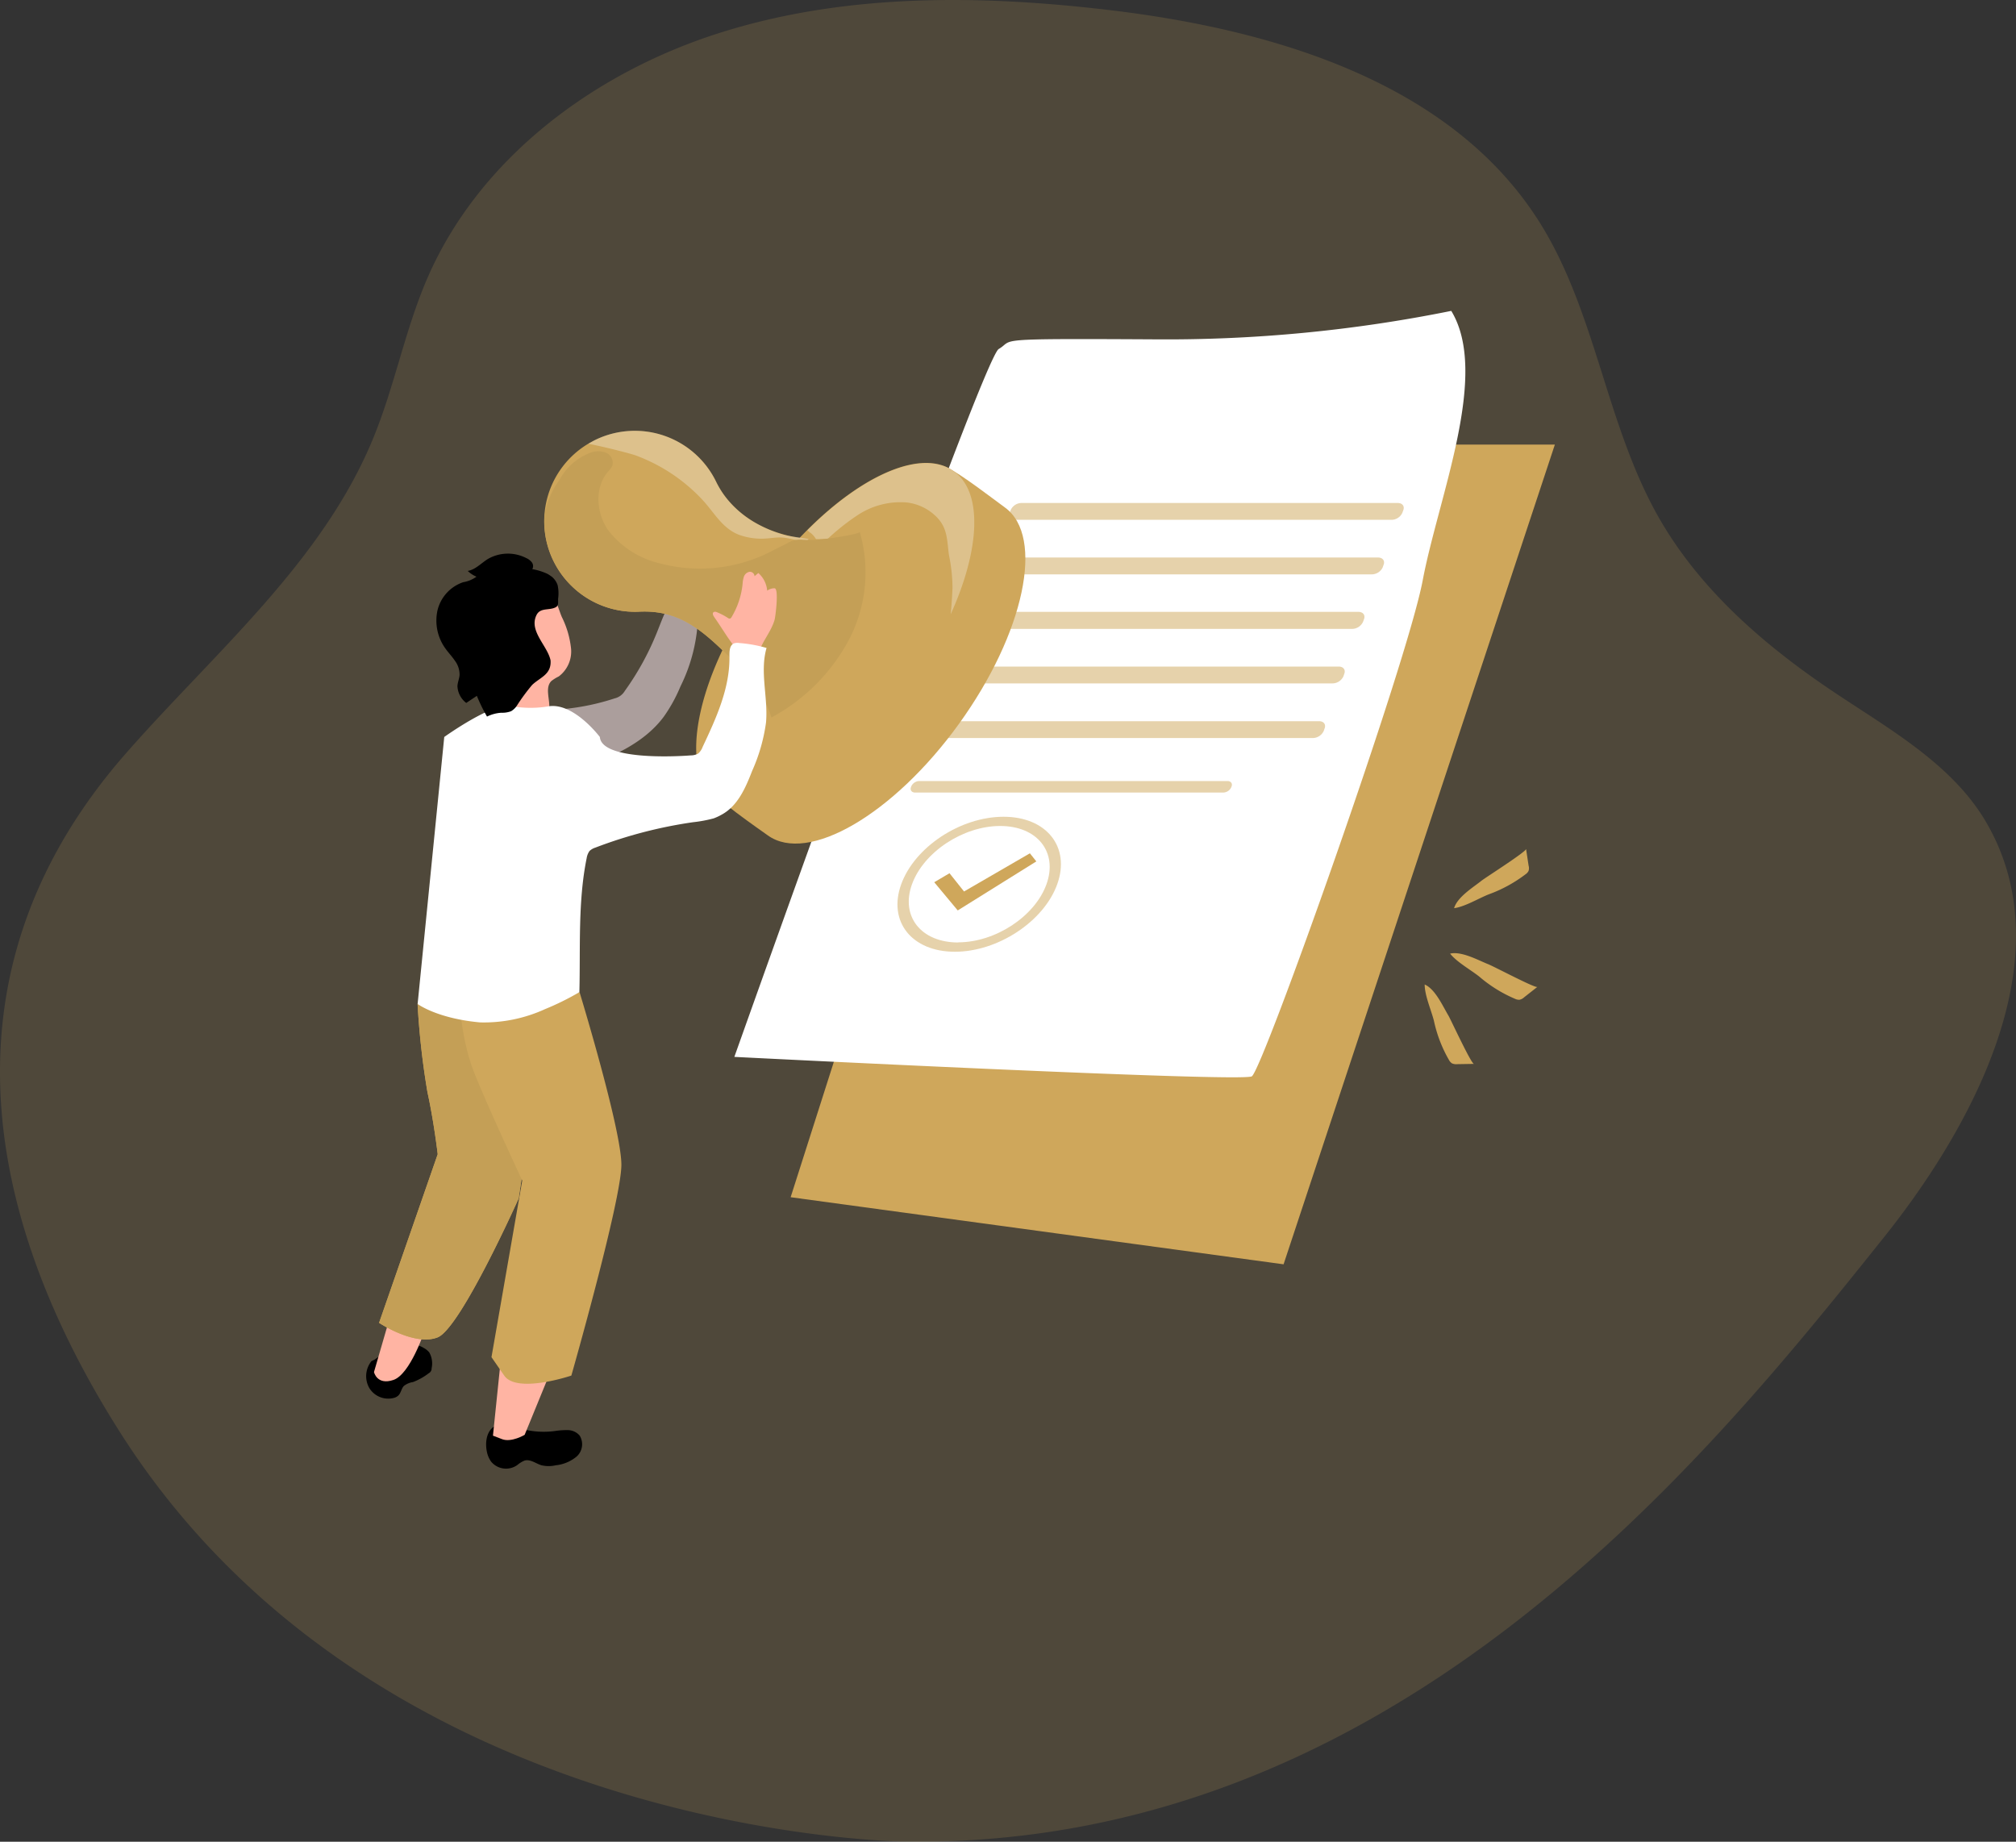
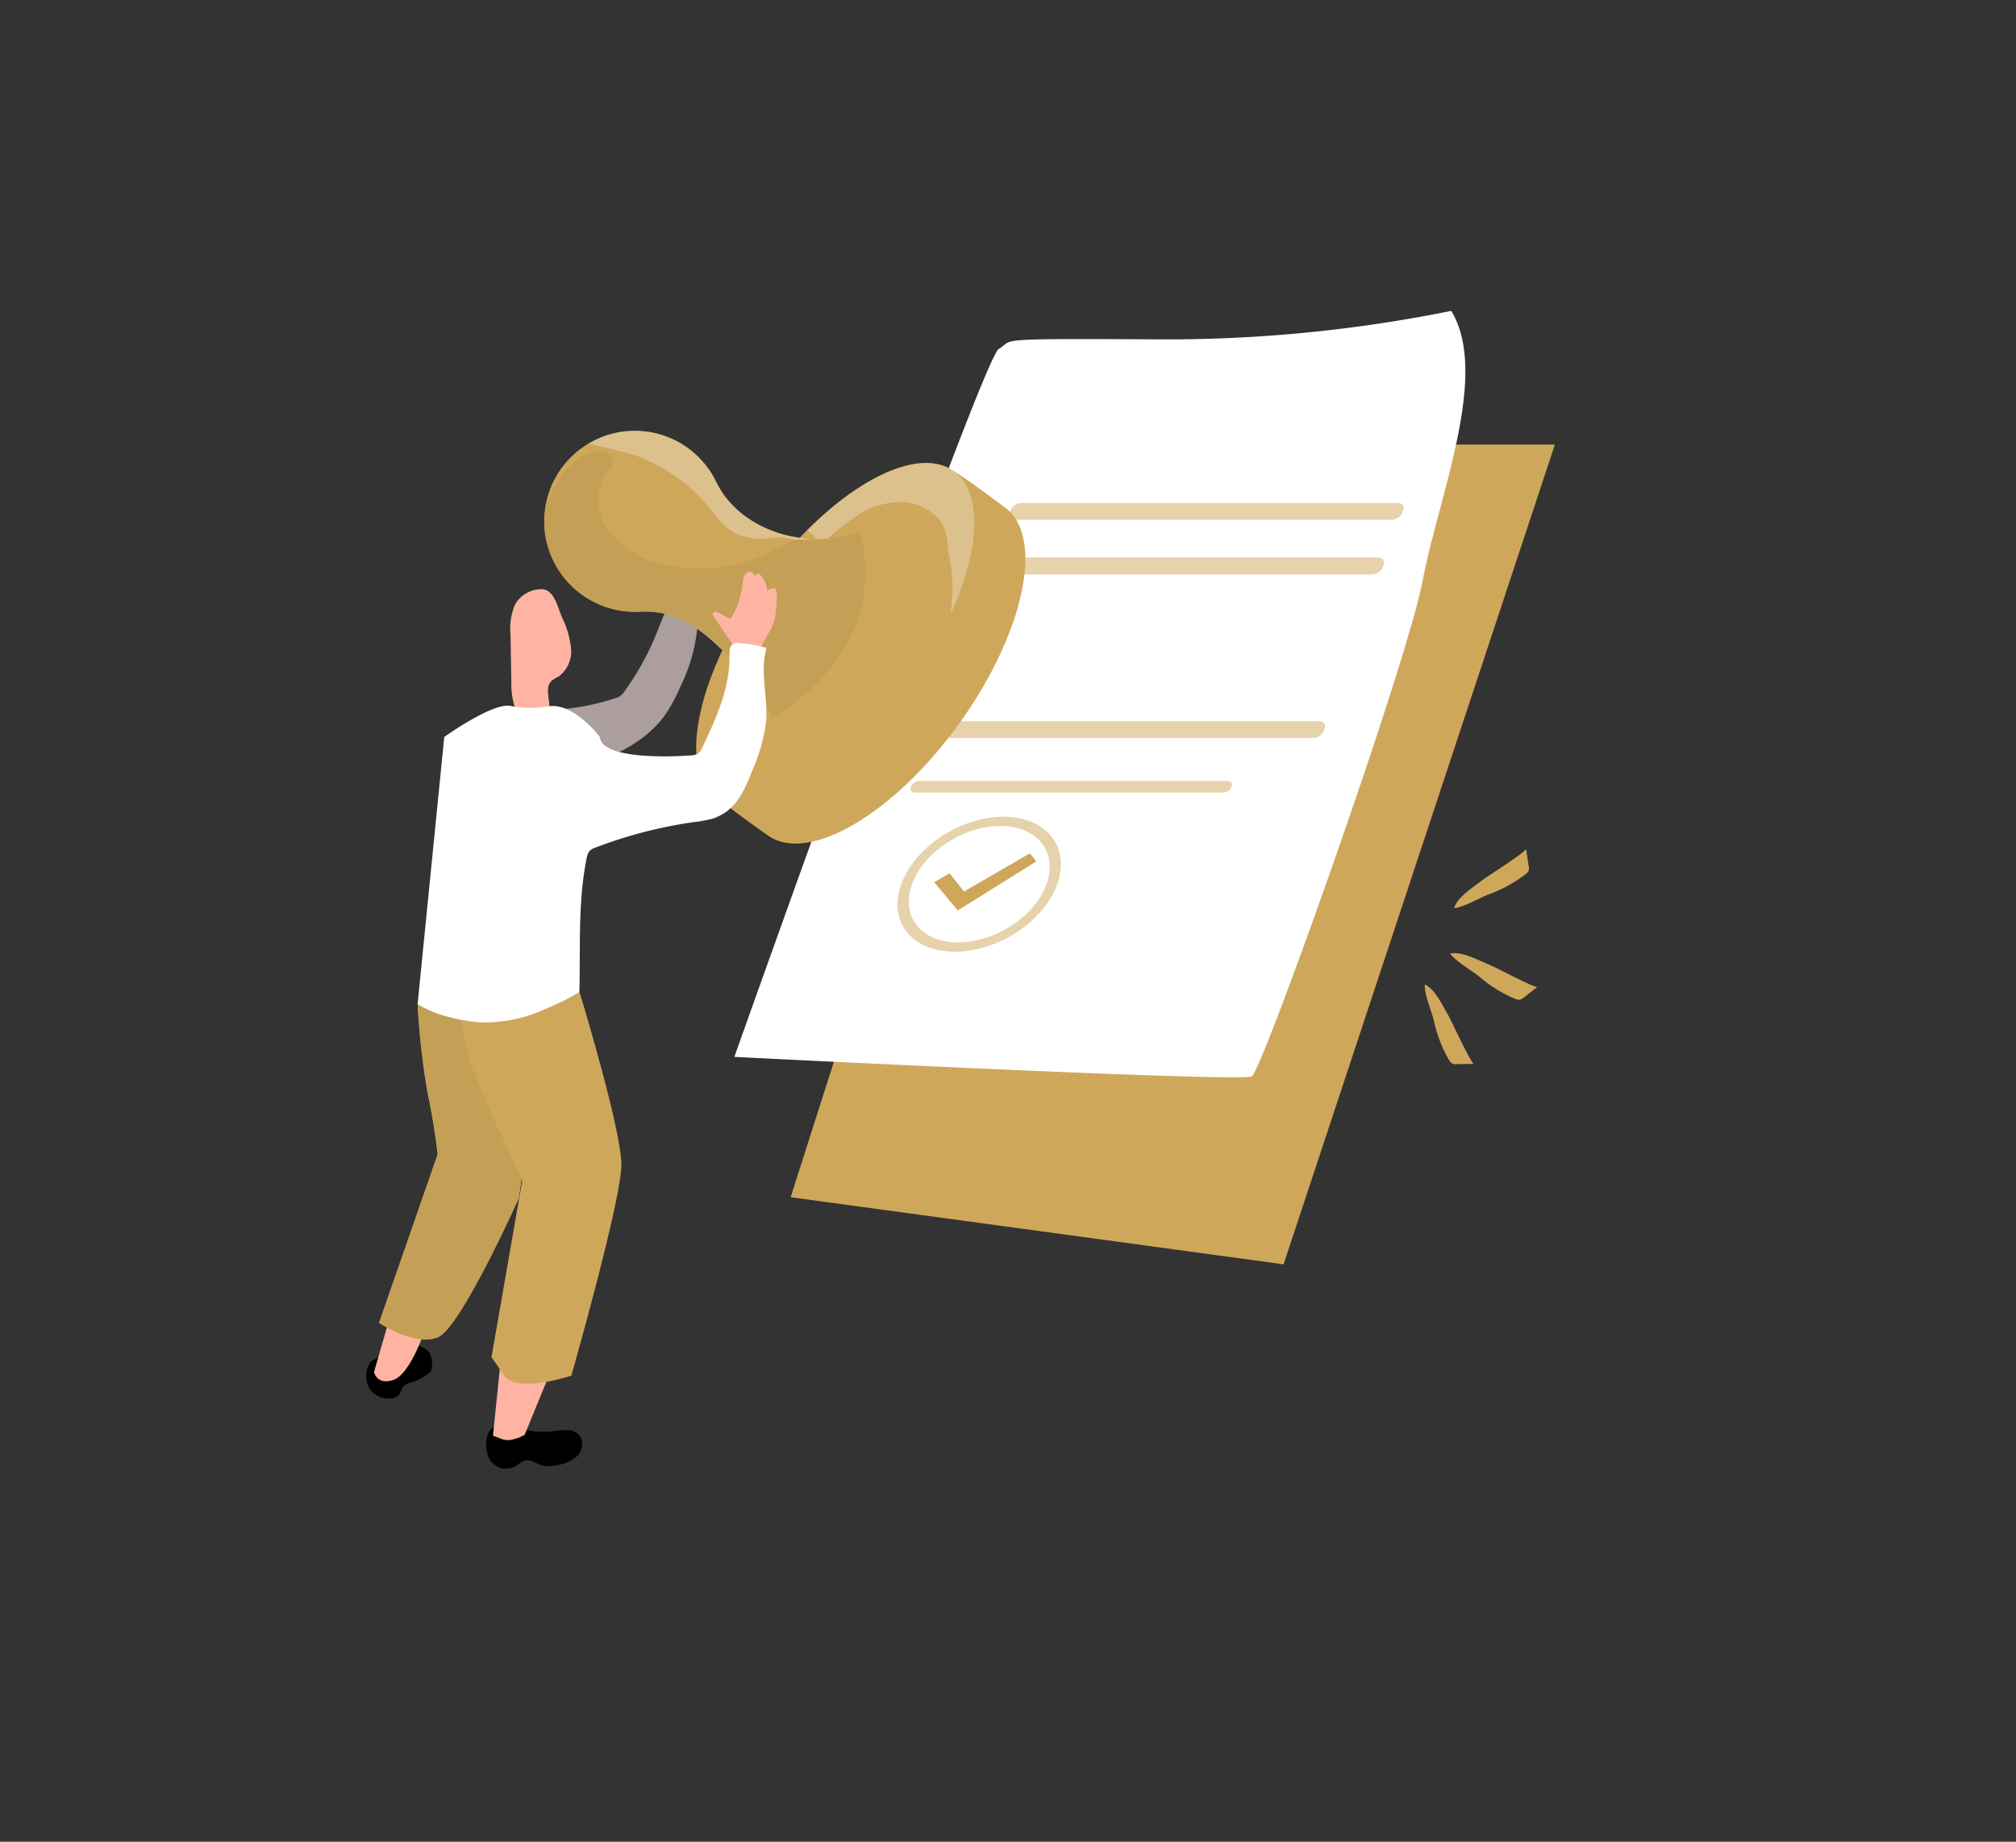
<svg xmlns="http://www.w3.org/2000/svg" xmlns:xlink="http://www.w3.org/1999/xlink" width="262.735" height="240" viewBox="0 0 262.735 240">
  <rect x="0" y="0" width="262.735" height="240" fill="#333333" stroke="none" />
  <defs>
    <linearGradient id="linear-gradient" x1="-2.906" y1="0.284" x2="-1.593" y2="0.011" gradientUnits="objectBoundingBox">
      <stop offset="0" />
      <stop offset="0.08" stop-opacity="0.69" />
      <stop offset="0.21" stop-opacity="0.322" />
      <stop offset="1" stop-opacity="0" />
    </linearGradient>
    <linearGradient id="linear-gradient-2" x1="-1.882" y1="0.212" x2="-3.315" y2="0.216" gradientUnits="objectBoundingBox">
      <stop offset="0" stop-color="#fff" />
      <stop offset="1" stop-color="#f4f2f4" />
    </linearGradient>
    <linearGradient id="linear-gradient-3" x1="-13.607" y1="1.469" x2="-9.059" y2="-4.389" gradientUnits="objectBoundingBox">
      <stop offset="0" stop-color="#fff" />
      <stop offset="1" stop-color="#ab9e9c" />
    </linearGradient>
    <linearGradient id="linear-gradient-4" x1="-6.742" y1="0.115" x2="-5.742" y2="0.115" xlink:href="#linear-gradient" />
    <linearGradient id="linear-gradient-5" x1="-5.663" y1="-0.098" x2="-5.672" y2="-1.608" gradientUnits="objectBoundingBox">
      <stop offset="0" stop-color="#fff" />
      <stop offset="1" stop-color="#e2d7d0" />
    </linearGradient>
  </defs>
  <g id="Approval_4_2_" data-name="Approval 4 (2)" transform="translate(-30.997 -49.997)">
-     <path id="background" d="M293.311,166.731a28.03,28.03,0,0,0-3.278-9.259c-4.363-7.743-12.585-12.309-19.968-17.247-9.109-6.083-17.649-13.472-23.018-23.018-6.742-11.985-8.06-26.482-15.335-38.132C220.242,60.732,196.985,53.84,175.5,51.3c-16.965-2.008-34.488-2.175-50.77,3S93.473,70.584,86.689,86.255c-2.9,6.7-4.243,13.975-7.005,20.729-6.592,16.18-20.651,27.956-32.211,41.11-24.043,27.357-19.548,59.118-.8,88.6,32.7,51.411,98.5,53.245,102.475,53.293,63.8.773,104.447-50.075,127.4-78.786C285.683,199.757,295.948,182.5,293.311,166.731Z" transform="translate(0)" fill="#cfa75b" opacity="0.18" />
    <g id="document" transform="translate(126.696 90.51)">
      <path id="パス_9317" data-name="パス 9317" d="M272.126,146.67h30.413L267.182,253.49l-64.242-8.743,25.847-80.973Z" transform="translate(-195.599 -129.249)" fill="#cfa75b" />
-       <path id="パス_9318" data-name="パス 9318" d="M295.457,118.5s-10.691,3.53-13.082,4.033-78.5,92.887-78.5,92.887l61.162,5.052S297.614,121.281,295.457,118.5Z" transform="translate(-195.972 -117.961)" fill="url(#linear-gradient)" />
      <path id="パス_9319" data-name="パス 9319" d="M284.122,117.6a187.223,187.223,0,0,1-38.6,3.709c-21.861-.12-18.23,0-20.375,1.258s-34.452,92.246-34.452,92.246,66.034,3.338,67.436,2.535,20.207-53.707,22.275-64.637,8.755-26.823,3.721-35.111Z" transform="translate(-190.69 -117.6)" fill="url(#linear-gradient-2)" />
      <path id="パス_9320" data-name="パス 9320" d="M300.322,161.563H251.284c-.6,0-.917-.413-.737-.929l.126-.342a1.578,1.578,0,0,1,1.4-.923h49.038c.6,0,.923.413.737.923l-.126.342A1.56,1.56,0,0,1,300.322,161.563Z" transform="translate(-214.656 -134.338)" fill="#cfa75b" opacity="0.51" />
      <path id="パス_9321" data-name="パス 9321" d="M296.044,173.423H247.012c-.6,0-.923-.413-.737-.929l.12-.342a1.586,1.586,0,0,1,1.408-.923h49.032c.6,0,.923.413.737.923l-.12.342A1.575,1.575,0,0,1,296.044,173.423Z" transform="translate(-212.944 -139.091)" fill="#cfa75b" opacity="0.51" />
-       <path id="パス_9322" data-name="パス 9322" d="M291.766,185.267H242.722c-.6,0-.923-.414-.737-.923l.138-.366a1.56,1.56,0,0,1,1.4-.929h49.038c.6,0,.917.414.737.929l-.126.342A1.575,1.575,0,0,1,291.766,185.267Z" transform="translate(-211.224 -143.828)" fill="#cfa75b" opacity="0.51" />
-       <path id="パス_9323" data-name="パス 9323" d="M287.494,197.133H238.456c-.6,0-.917-.413-.731-.923l.12-.342a1.583,1.583,0,0,1,1.4-.929h49.038c.6,0,.923.419.737.929l-.12.342A1.586,1.586,0,0,1,287.494,197.133Z" transform="translate(-209.517 -148.592)" fill="#cfa75b" opacity="0.51" />
      <path id="パス_9324" data-name="パス 9324" d="M283.22,209.013H234.182c-.6,0-.923-.419-.737-.929l.126-.342a1.551,1.551,0,0,1,1.4-.923h49.038c.6,0,.917.413.731.923l-.12.342A1.583,1.583,0,0,1,283.22,209.013Z" transform="translate(-207.802 -153.353)" fill="#cfa75b" opacity="0.51" />
      <path id="パス_9325" data-name="パス 9325" d="M269.777,221.338H229.626c-.443,0-.689-.312-.551-.7l.042-.114a1.2,1.2,0,0,1,1.049-.689h40.151c.437,0,.689.306.551.689l-.042.114A1.189,1.189,0,0,1,269.777,221.338Z" transform="translate(-206.056 -158.571)" fill="#cfa75b" opacity="0.51" />
      <path id="パス_9326" data-name="パス 9326" d="M240,227.6c-5.615,0-11.584,3.943-13.34,8.8s1.384,8.791,6.993,8.791,11.59-3.937,13.34-8.791S245.607,227.6,240,227.6ZM234.1,243.984c-4.842,0-7.545-3.392-6.035-7.581s6.652-7.6,11.494-7.6,7.545,3.4,6.035,7.593-6.658,7.569-11.506,7.569l.012.024Z" transform="translate(-204.911 -161.68)" fill="#cfa75b" opacity="0.51" />
      <path id="パス_9327" data-name="パス 9327" d="M234.17,239.319l3.062,3.674,10.242-6.388-.839-1.055-8.582,4.974-1.894-2.379Z" transform="translate(-208.114 -164.866)" fill="#cfa75b" />
    </g>
    <g id="character_1" transform="translate(78.717 106.134)">
      <path id="パス_9328" data-name="パス 9328" d="M150.463,194.959a30.535,30.535,0,0,0,6.466-1.372,2.1,2.1,0,0,0,1.33-.983,35.9,35.9,0,0,0,4.123-7.473c.467-1.139.869-2.3,1.444-3.392a.758.758,0,0,1,.887-.515,8.408,8.408,0,0,1,2.4.521,1.131,1.131,0,0,1,.527.33,1.186,1.186,0,0,1,.156.653,21.956,21.956,0,0,1-2.3,9.319A20.128,20.128,0,0,1,163.312,196c-2.661,3.554-7.011,5.357-11.2,6.808a1.522,1.522,0,0,1-.749.12,1.455,1.455,0,0,1-.731-.473,46.957,46.957,0,0,1-4.722-5.393c-.9-1.2-.743-1.5.743-1.726,1.252-.2,2.535-.246,3.811-.372Z" transform="translate(-124.543 -158.717)" fill="url(#linear-gradient-3)" />
      <path id="パス_9329" data-name="パス 9329" d="M223.506,156.987c5.22,3.775,2.529,16.4-5.993,28.2s-19.692,18.3-24.912,14.526c-.947-.683-7.305-5.052-7.743-6.262-1.984-5.459,6.766-12.279,13.783-21.939,7.311-10.11,11.812-20.3,17.595-19.512C217.154,152.139,222.733,156.442,223.506,156.987Z" transform="translate(-140.259 -146.992)" fill="#cfa75b" />
      <path id="パス_9330" data-name="パス 9330" d="M223.506,156.987c5.22,3.775,2.529,16.4-5.993,28.2s-19.692,18.3-24.912,14.526c-.947-.683-7.305-5.052-7.743-6.262-1.984-5.459,6.766-12.279,13.783-21.939,7.311-10.11,11.812-20.3,17.595-19.512C217.154,152.139,222.733,156.442,223.506,156.987Z" transform="translate(-140.259 -146.992)" fill="url(#linear-gradient-4)" />
      <path id="パス_9331" data-name="パス 9331" d="M215.563,170.4a55.27,55.27,0,0,1-5.585,9.54c-8.546,11.8-19.7,18.308-24.918,14.532s-2.523-16.408,5.993-28.208a57.092,57.092,0,0,1,5.813-6.85c7.269-7.281,15.012-10.637,19.1-7.677,3.823,2.751,3.416,10.23-.407,18.661Z" transform="translate(-139.388 -146.476)" fill="#cfa75b" />
      <path id="パス_9332" data-name="パス 9332" d="M225.249,170.419c.114-1.157.192-2.307.24-3.464a21.668,21.668,0,0,0-.461-4.261c-.252-1.8-.156-3.374-1.444-4.794a6.518,6.518,0,0,0-4.111-2.073,10.127,10.127,0,0,0-6.346,1.654,29.908,29.908,0,0,0-5.112,4.291,2.561,2.561,0,0,0-1.115-2.038l-.33-.276c7.269-7.281,15.012-10.637,19.1-7.677,3.805,2.727,3.4,10.206-.425,18.637Z" transform="translate(-149.074 -146.492)" fill="#fff" opacity="0.3" />
      <path id="パス_9333" data-name="パス 9333" d="M150.537,160.622a11.847,11.847,0,0,0,11.015,6.634c4.578-.264,7.455,1.618,10.787,4.794,2.721,2.6,5.519,5.393,6.562,8.989A24.687,24.687,0,0,0,189,170.918a18.934,18.934,0,0,0,1.408-14.077,15.714,15.714,0,0,1-6.634.9c-4.98-.366-9.846-2.948-12.015-7.425a11.779,11.779,0,0,0-15.743-5.453c-.306.144-.6.312-.893.479a11.769,11.769,0,0,0-4.59,15.275Z" transform="translate(-126.144 -143.676)" fill="#cfa75b" />
      <path id="パス_9334" data-name="パス 9334" d="M158.96,145.361c2.487.491,5.591,1.312,6.166,1.522a22.594,22.594,0,0,1,8.737,5.831c1.51,1.636,2.553,3.685,4.74,4.518a8.648,8.648,0,0,0,3.787.455c.5-.042,1.007-.12,1.51-.114,1.085,0,2.127.425,3.212.521a.62.62,0,0,0,.539-.318c-1.049-.222-2.133-.264-3.182-.545a16.054,16.054,0,0,1-3.068-1.2,13.224,13.224,0,0,1-4.884-4.147,12.59,12.59,0,0,1-.923-1.576,11.779,11.779,0,0,0-15.743-5.453c-.306.168-.605.336-.893.5Z" transform="translate(-129.995 -143.672)" fill="#fff" opacity="0.3" />
      <path id="パス_9335" data-name="パス 9335" d="M149.374,156.751a11.682,11.682,0,0,0,1.2,5.651,11.806,11.806,0,0,0,11.009,6.634c4.578-.264,7.455,1.624,10.787,4.794,2.727,2.6,5.519,5.393,6.592,8.989a24.673,24.673,0,0,0,10.1-10.122,18.877,18.877,0,0,0,1.408-14.077c.1.3-4.225.917-4.614.935a14.315,14.315,0,0,1-3,.09,3.087,3.087,0,0,0-1.834.473l-1.648.821a20.308,20.308,0,0,1-14.922,1.8,11.979,11.979,0,0,1-6.772-4.339c-1.552-2.253-1.8-5.555,0-7.629a2.9,2.9,0,0,0,.545-.743,1.43,1.43,0,0,0-.839-1.726,2.817,2.817,0,0,0-2.073.042,7.563,7.563,0,0,0-3.961,3.506,10.5,10.5,0,0,0-1.978,4.9Z" transform="translate(-126.15 -145.456)" fill="#c49f56" />
      <g id="character_1-2" transform="translate(0 16.01)">
        <path id="パス_9336" data-name="パス 9336" d="M111.318,344.5a3.116,3.116,0,0,0-.276,3.512,2.893,2.893,0,0,0,3.206,1.276,1.351,1.351,0,0,0,.563-.3c.348-.33.4-.887.713-1.24a2.538,2.538,0,0,1,1.2-.521,8.057,8.057,0,0,0,2.067-1.157.682.682,0,0,0,.366-.635,2.938,2.938,0,0,0-.306-2.073,2.359,2.359,0,0,0-.7-.569,3.275,3.275,0,0,0-1.684-.5,4.458,4.458,0,0,0-1.336.3,10.368,10.368,0,0,0-3.38,1.7" transform="translate(-110.627 -239.274)" />
        <path id="パス_9337" data-name="パス 9337" d="M114.373,336.6l-2.044,7.041s.384,1.768,2.547,1.025,4-6.268,4-6.268Z" transform="translate(-111.309 -236.994)" fill="#ffb4a3" />
        <path id="パス_9338" data-name="パス 9338" d="M145.733,360.519a9.9,9.9,0,0,1,1.684-.108,2.053,2.053,0,0,1,1.492.713,2.152,2.152,0,0,1-.408,2.739,5.056,5.056,0,0,1-2.7,1.127,4.106,4.106,0,0,1-1.87,0c-.749-.222-1.48-.851-2.235-.6a3.578,3.578,0,0,0-.9.557,2.523,2.523,0,0,1-3.428-.431,3.34,3.34,0,0,1-.5-1.067c-.312-1.2-.18-2.727.8-3.446,1.2-.857,2.121-.276,3.266.126A11.1,11.1,0,0,0,145.733,360.519Z" transform="translate(-121.083 -246.195)" />
        <path id="パス_9339" data-name="パス 9339" d="M145.335,347.9l-3,7.329s-1.714,1.025-2.93.569l-1.2-.461,1.055-10.242,6.071,2.8Z" transform="translate(-121.68 -240.4)" fill="#ffb4a3" />
        <path id="パス_9340" data-name="パス 9340" d="M187.507,182.184c-.437-.665-.869-1.336-1.318-1.972-.138-.192-.264-.5-.06-.629a.444.444,0,0,1,.39,0,8.171,8.171,0,0,1,1.438.743.374.374,0,0,0,.294.1.379.379,0,0,0,.216-.2,10.486,10.486,0,0,0,1.432-4.309,3.647,3.647,0,0,1,.18-.983.978.978,0,0,1,.713-.6.6.6,0,0,1,.659.533v.036l.5-.413a3.431,3.431,0,0,1,1.151,2.3,1.622,1.622,0,0,1,.959-.312c.6,0,.114,3.763,0,4.135-.443,1.492-1.492,2.643-2,4.1a1.12,1.12,0,0,1-.21.4.79.79,0,0,1-.761.114,4.564,4.564,0,0,1-2.187-1.061C188.412,183.532,187.956,182.879,187.507,182.184Z" transform="translate(-140.84 -171.965)" fill="#ffb4a3" />
        <path id="パス_9341" data-name="パス 9341" d="M118.456,266.579a102.892,102.892,0,0,0,1.288,11.506c.833,3.775,1.336,8.072,1.336,8.072l-7.641,21.975s4.65,3.092,7.641,1.888,10.547-18.1,10.547-18.1l2.877-19.177-7.617-8.755-8.432,2.589Z" transform="translate(-111.754 -207.897)" fill="#cfa75b" />
        <path id="パス_9342" data-name="パス 9342" d="M118.456,266.579a102.892,102.892,0,0,0,1.288,11.506c.833,3.775,1.336,8.072,1.336,8.072l-7.641,21.975s4.65,3.092,7.641,1.888,10.547-18.1,10.547-18.1l2.877-19.177-7.617-8.755-8.432,2.589Z" transform="translate(-111.754 -207.897)" fill="#c49f56" />
        <path id="パス_9343" data-name="パス 9343" d="M146.731,265.73s5.453,17.858,5.453,22.5-6.52,27.471-6.52,27.471-7.089,2.4-8.749,0l-1.66-2.4,4.009-23.012s-5.609-12.021-6.646-15.108a31.823,31.823,0,0,1-1.288-5.837l15.4-3.614Z" transform="translate(-118.923 -208.594)" fill="#cfa75b" />
        <path id="パス_9344" data-name="パス 9344" d="M148.674,181.734a12.012,12.012,0,0,1,1.2,4.057,4.061,4.061,0,0,1-1.6,3.7,5.182,5.182,0,0,0-.965.6c-1.019,1.043.156,2.942-.437,4.3a2.023,2.023,0,0,1-2.529.941,3.422,3.422,0,0,1-1.9-2.187,10.53,10.53,0,0,1-.342-3.026l-.108-6.059a8.076,8.076,0,0,1,.6-3.961,3.961,3.961,0,0,1,3.638-1.972c1.5.2,1.93,2.421,2.445,3.608Z" transform="translate(-123.179 -173.487)" fill="#ffb4a3" />
        <path id="パス_9345" data-name="パス 9345" d="M160.431,212.652a17.548,17.548,0,0,1-2.721.509,59.066,59.066,0,0,0-12.723,3.308,1.977,1.977,0,0,0-.761.437,2.177,2.177,0,0,0-.378.947c-1.151,5.651-.8,11.686-.947,17.451a34.807,34.807,0,0,1-4.471,2.211,19.14,19.14,0,0,1-8.474,1.732c-5.615-.509-8.138-2.4-8.138-2.4l3.47-34.794s6.592-4.734,8.821-4.009a14.117,14.117,0,0,0,4.866,0c3.254-.431,6.592,4.009,6.592,4.009.24,3,9.618,2.577,11.842,2.4a2.031,2.031,0,0,0,.953-.228,2.066,2.066,0,0,0,.6-.875c1.762-3.739,3.566-7.665,3.494-11.806,0-.641,0-1.444.6-1.69a1.415,1.415,0,0,1,.689-.042,17.355,17.355,0,0,1,3.548.641c-.9,3.116.21,6.412-.066,9.684a22.907,22.907,0,0,1-1.8,6.31c-.863,2.211-1.876,4.6-4.009,5.741a6.735,6.735,0,0,1-.989.461Z" transform="translate(-115.112 -178.163)" fill="url(#linear-gradient-5)" />
-         <path id="パス_9346" data-name="パス 9346" d="M140.875,173.355a3.389,3.389,0,0,0-.533-.348,7.843,7.843,0,0,0-1.942-.6.821.821,0,0,0-.066-.893,1.937,1.937,0,0,0-.749-.563,5.238,5.238,0,0,0-4.944.114c-.887.539-1.63,1.4-2.655,1.576a3.615,3.615,0,0,0,1.139.749,4.091,4.091,0,0,1-1.732.719,5.135,5.135,0,0,0-3.356,3.7,6.209,6.209,0,0,0,1.055,4.962c.39.545.857,1.025,1.228,1.582a3,3,0,0,1,.6,1.87c-.042.485-.258.947-.276,1.432a2.913,2.913,0,0,0,1.145,2.187l1.384-.923a21.69,21.69,0,0,0,1.324,2.7,4.931,4.931,0,0,1,1.888-.5,3.194,3.194,0,0,0,1.252-.2,2.36,2.36,0,0,0,.731-.689,25.609,25.609,0,0,1,2.008-2.733c1.049-1,2.541-1.36,2.4-3.206-.384-1.894-2.841-3.805-1.84-5.879.431-.9,1.354-.677,2.157-.9s.647-.551.671-1.258a4.977,4.977,0,0,0-.066-1.762,2.436,2.436,0,0,0-.821-1.151Z" transform="translate(-116.747 -170.388)" />
      </g>
    </g>
    <g id="effect" transform="translate(216.671 160.624)">
      <path id="パス_9347" data-name="パス 9347" d="M357.724,261.662,356,263.016a1.216,1.216,0,0,1-.6.318,1.119,1.119,0,0,1-.557-.108,17.823,17.823,0,0,1-4.68-2.9c-1.157-.917-2.924-1.888-3.811-3,1.486-.342,3.6.827,4.92,1.36C351.989,258.947,357.449,261.859,357.724,261.662Z" transform="translate(-343.042 -243.683)" fill="#cfa75b" />
      <path id="パス_9348" data-name="パス 9348" d="M356.6,234.6l.33,2.169a1.2,1.2,0,0,1,0,.683,1.079,1.079,0,0,1-.372.431,18.113,18.113,0,0,1-4.83,2.637c-1.372.551-3.092,1.606-4.507,1.8.431-1.462,2.493-2.715,3.6-3.6.617-.473,5.837-3.781,5.783-4.123Z" transform="translate(-343.391 -234.6)" fill="#cfa75b" />
      <path id="パス_9349" data-name="パス 9349" d="M347.248,274.423l-2.193.036a1.306,1.306,0,0,1-.677-.108,1.227,1.227,0,0,1-.378-.425,17.6,17.6,0,0,1-1.972-5.136c-.372-1.438-1.2-3.284-1.2-4.71,1.39.6,2.361,2.835,3.1,4.057C344.306,268.808,346.895,274.429,347.248,274.423Z" transform="translate(-340.83 -246.413)" fill="#cfa75b" />
    </g>
  </g>
</svg>